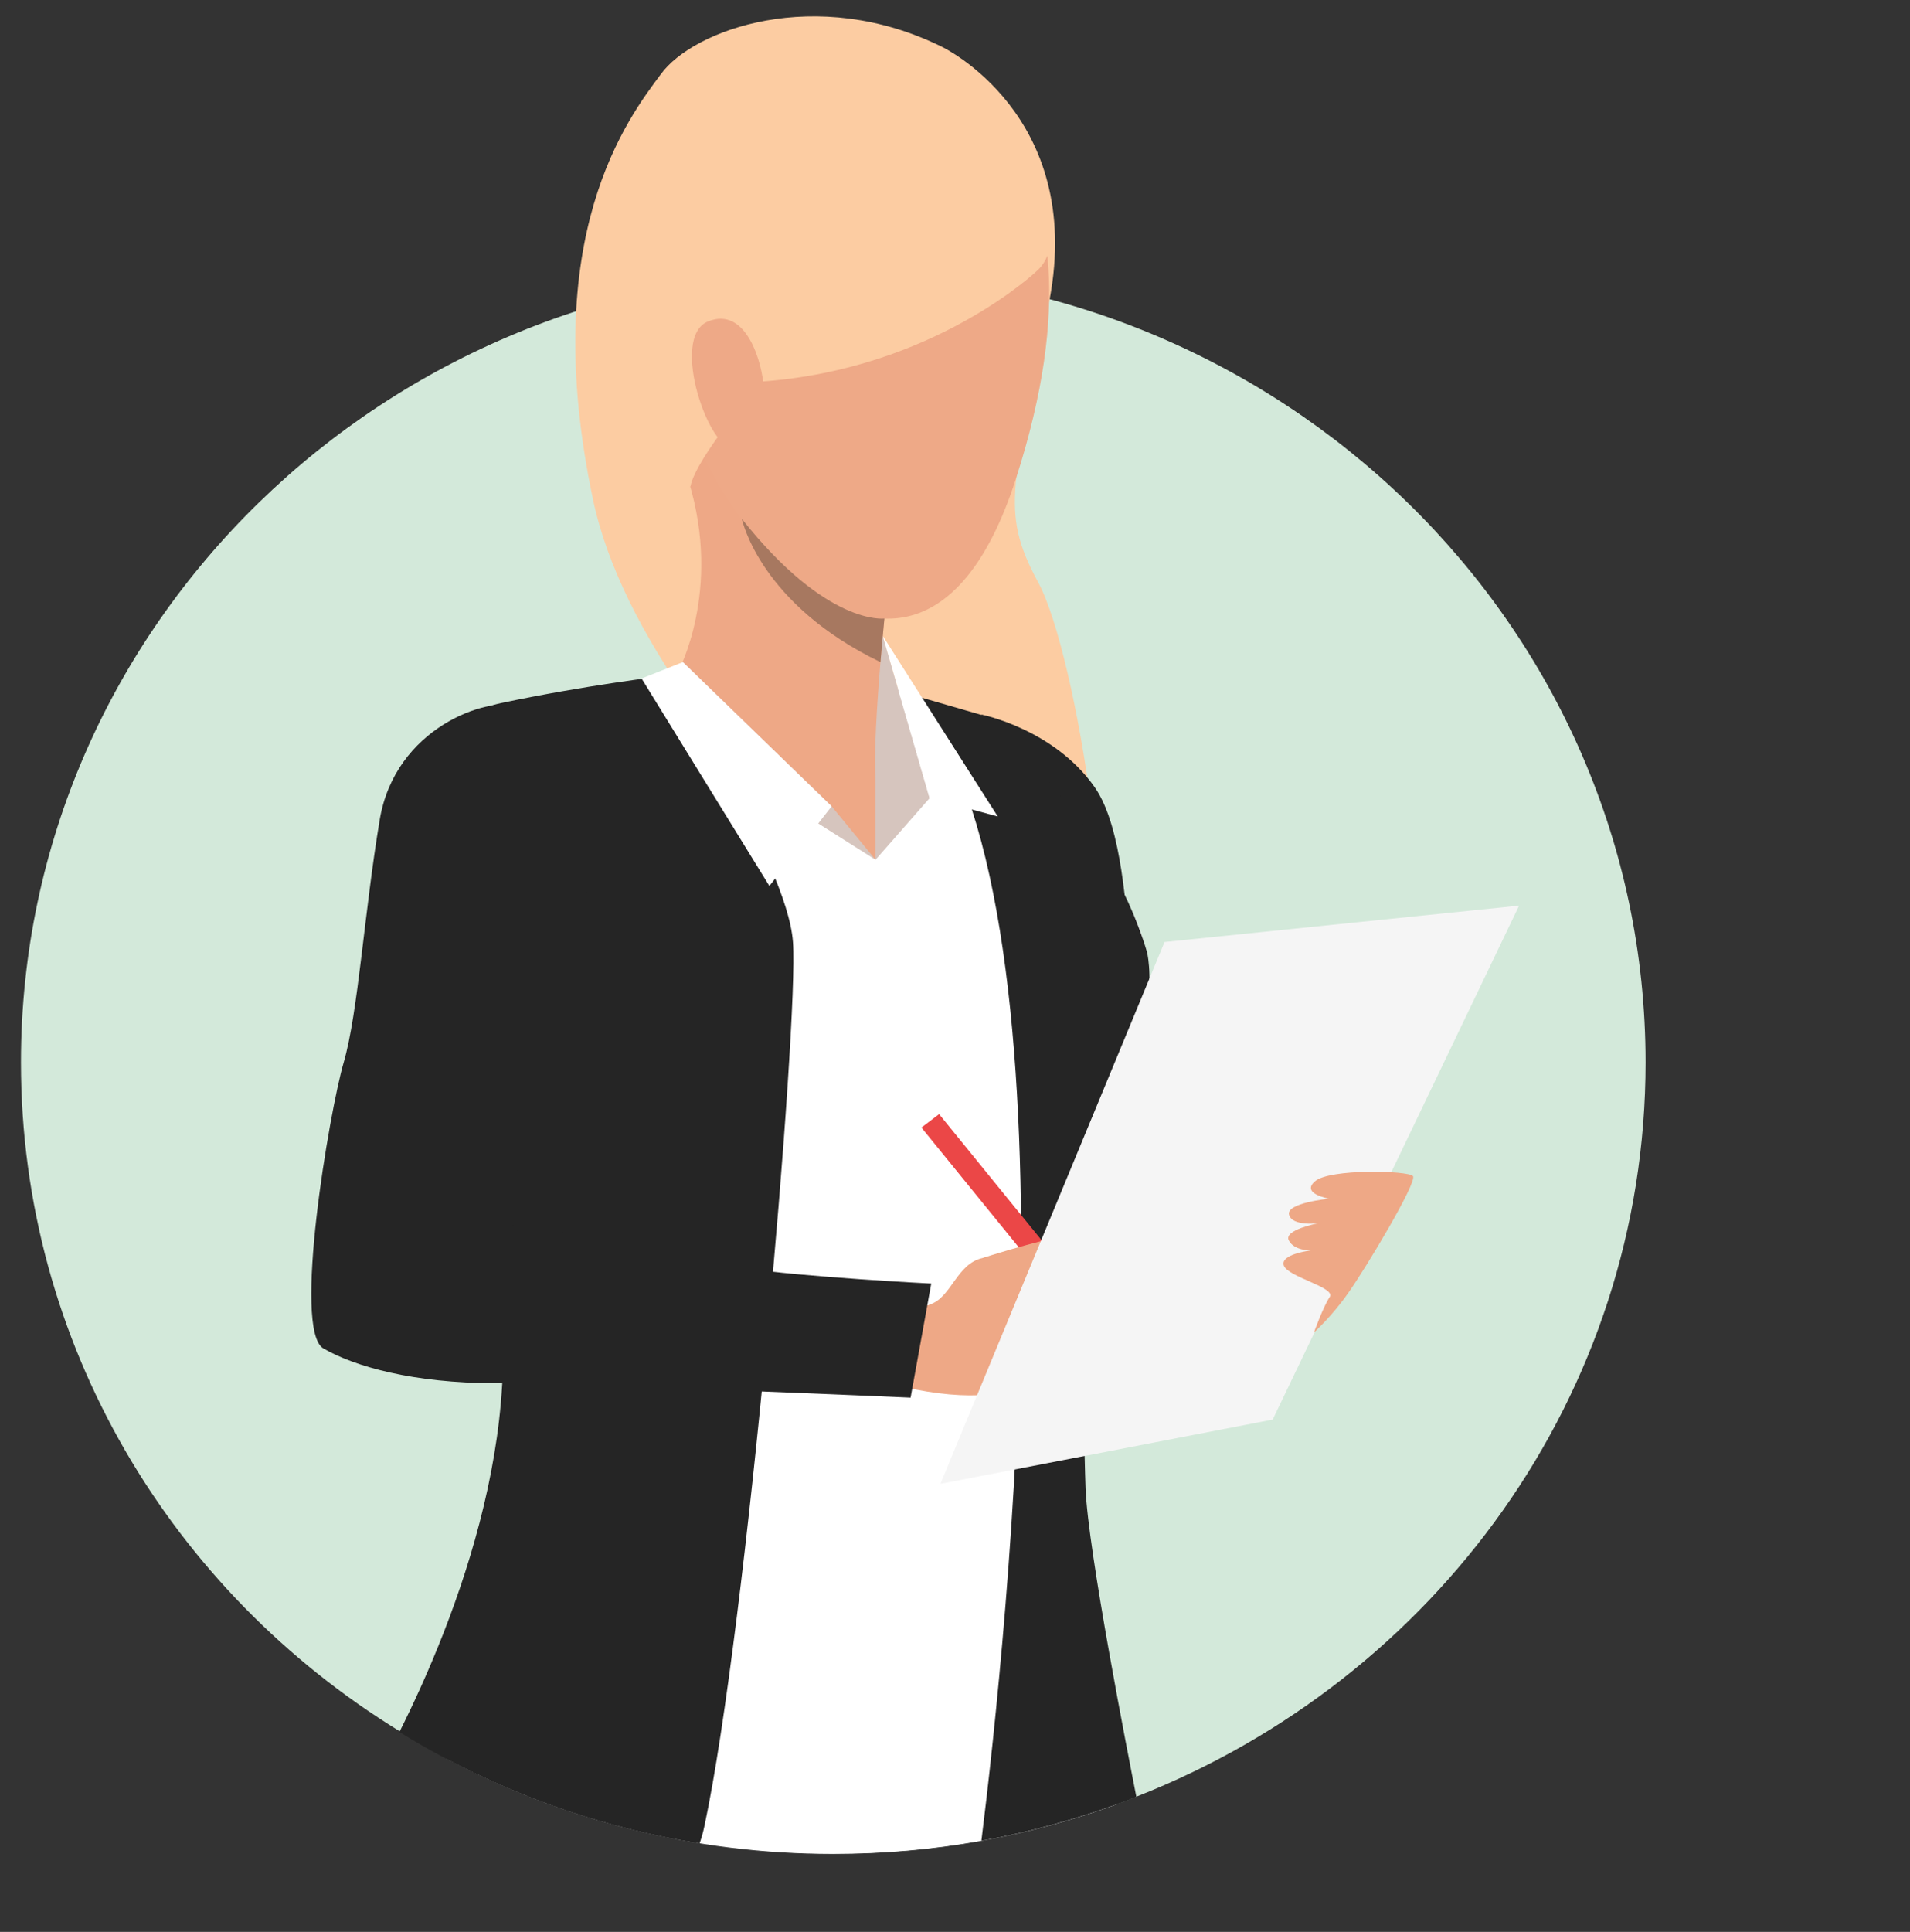
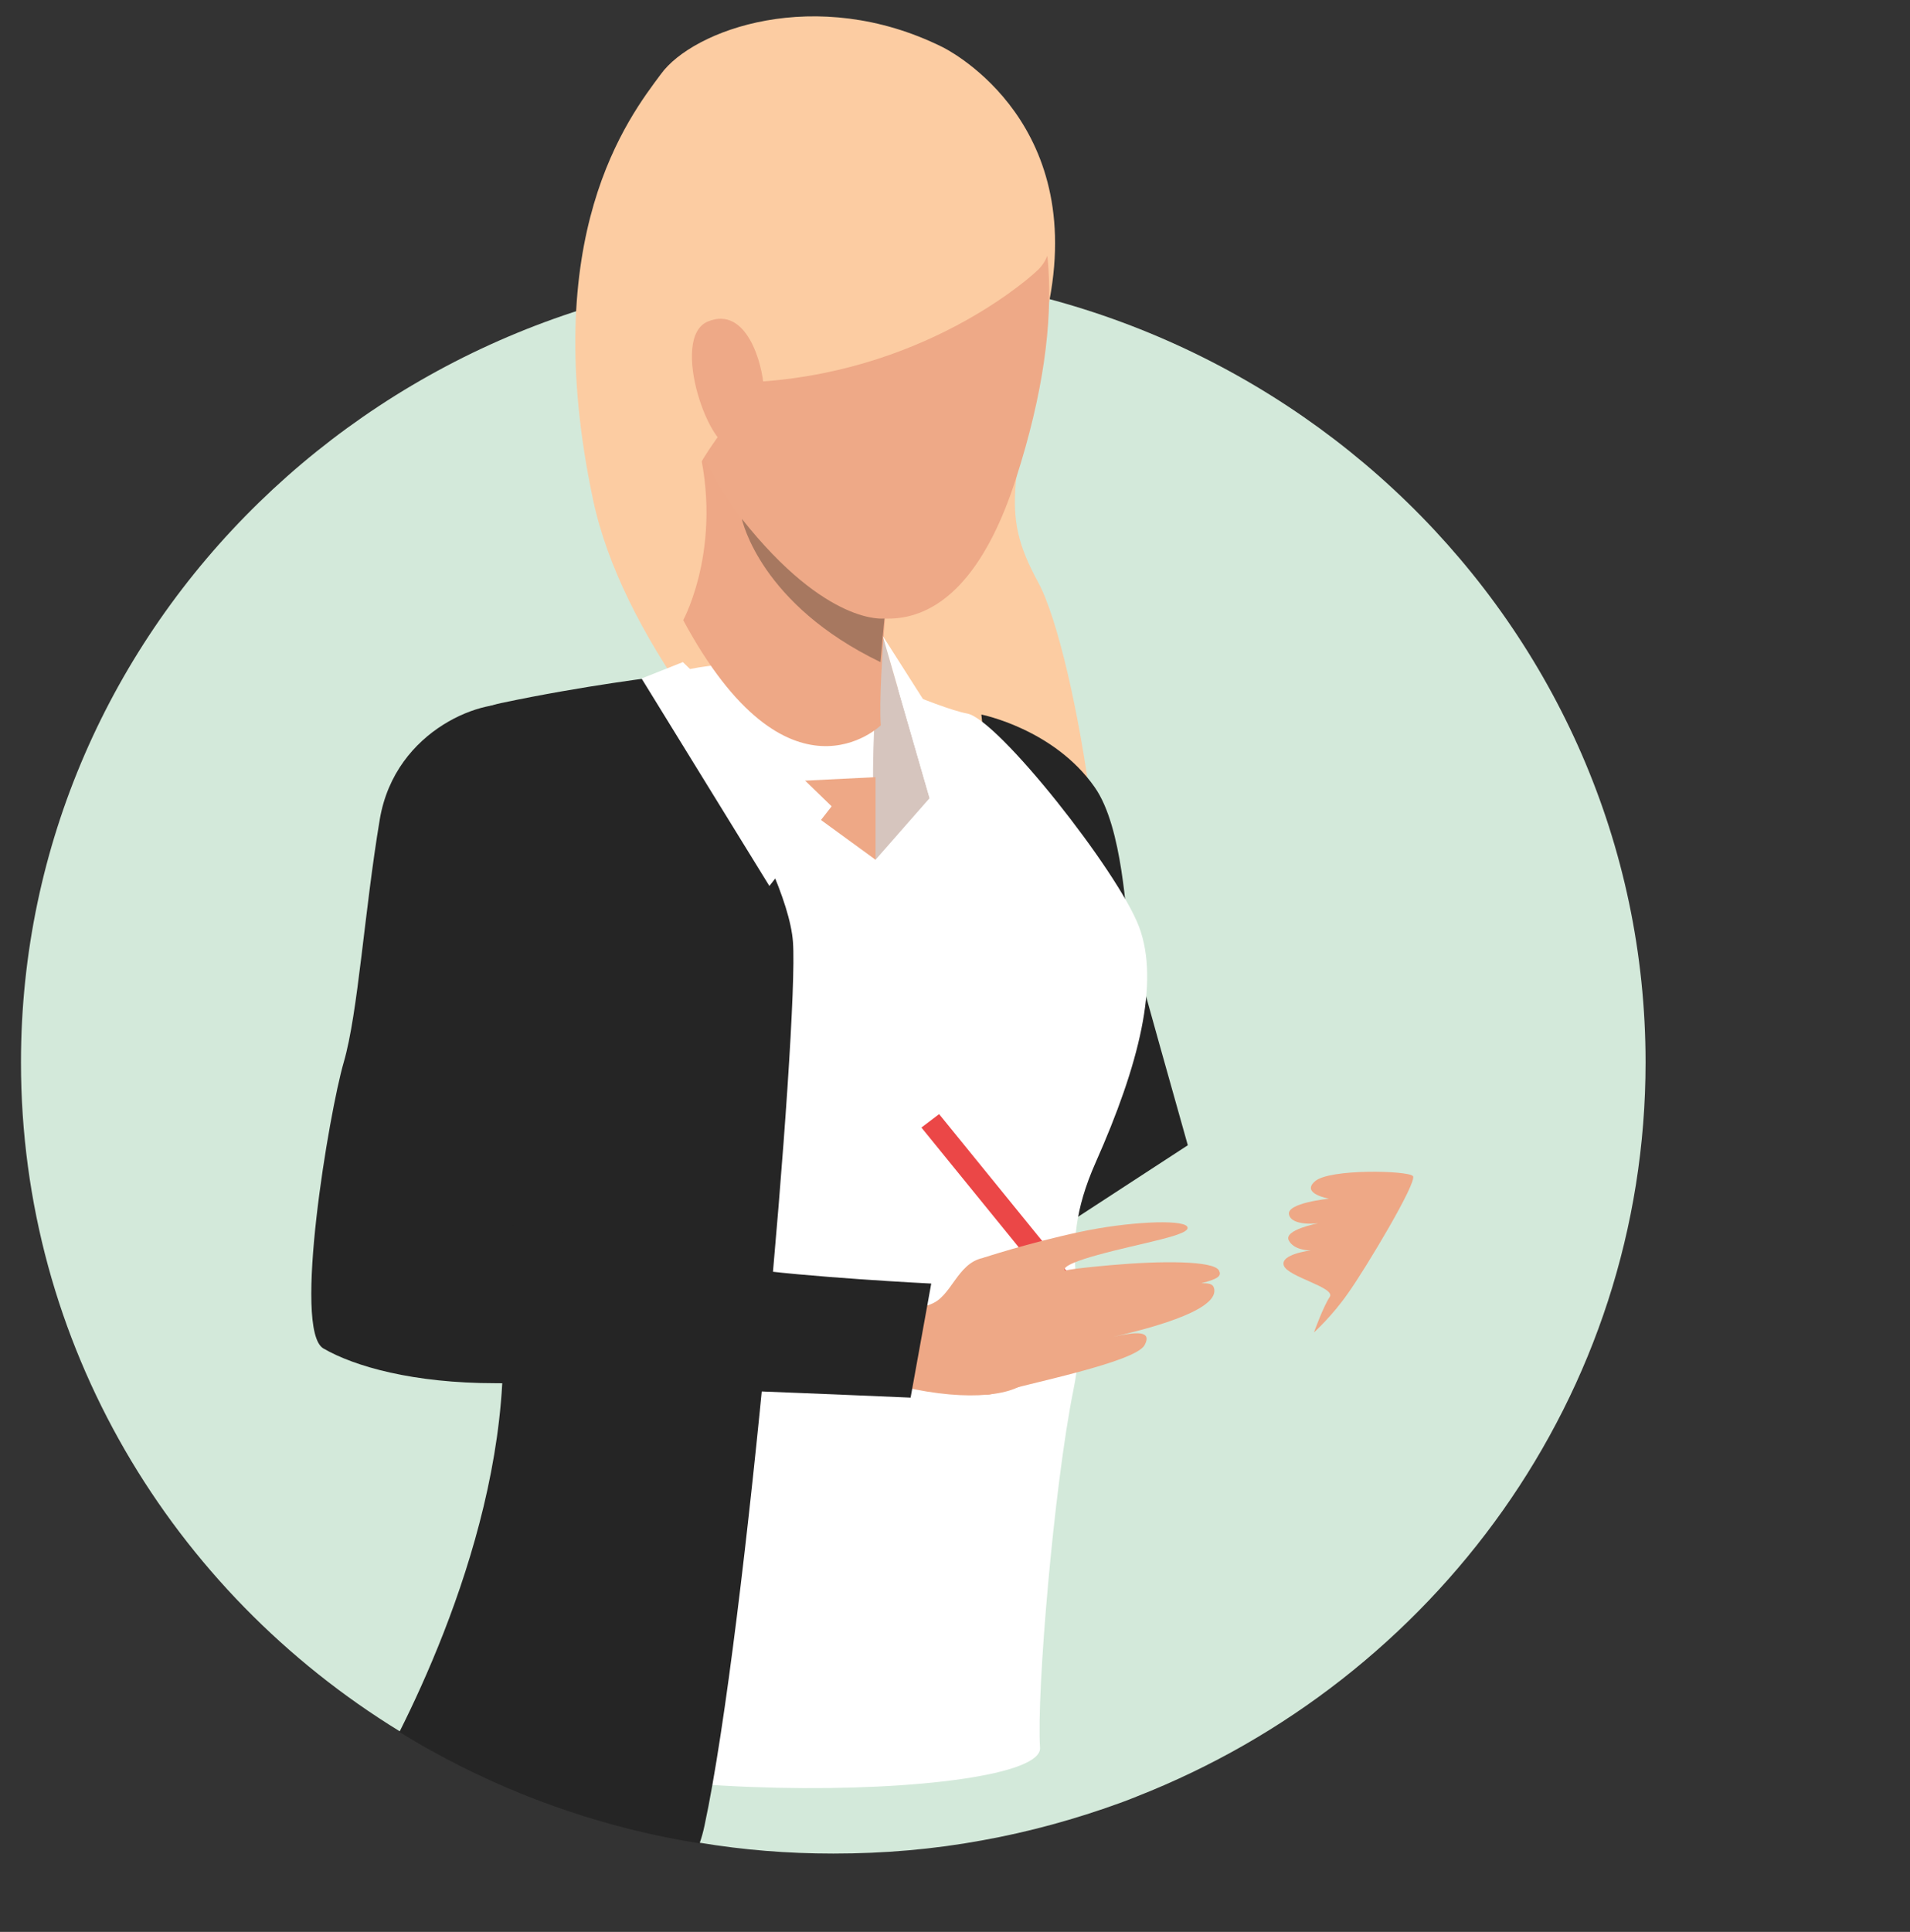
<svg xmlns="http://www.w3.org/2000/svg" version="1.1" id="Calque_1" x="0px" y="0px" viewBox="0 0 582.9 589.4" style="enable-background:new 0 0 582.9 589.4;" xml:space="preserve">
  <rect x="0" y="0" width="582.9" height="589.4" fill="#333333" stroke="none" />
  <style type="text/css">
	.st0{fill:#D3E9DA;}
	.st1{fill:#FCCCA2;}
	.st2{fill:#252525;}
	.st3{fill:#FFFFFF;}
	.st4{fill:#D6C5BE;}
	.st5{fill:#EEA886;}
	.st6{fill:#EB4747;}
	.st7{fill:#F5F5F5;}
	.st8{fill:#EEA987;}
	.st9{fill:#A77860;}
</style>
  <g id="_x30_4">
    <path class="st0" d="M502.2,324.1c0,101.5-64.3,188.3-155.3,224c-1.7,0.7-3.5,1.4-5.2,2c-13.5,4.9-27.6,8.8-42.1,11.4   c-14.7,2.7-29.8,4-45.3,4c-13.9,0-27.5-1.1-40.7-3.3c-27.6-4.4-53.6-13.3-77.3-25.8c-4.9-2.6-9.7-5.3-14.3-8.2   C52.5,485.6,6.4,410.1,6.4,324.1c0-133.4,111-241.5,247.9-241.5S502.2,190.8,502.2,324.1z" />
    <g>
      <g>
        <g>
          <g>
            <path class="st1" d="M287.5,14.3c0,0,43.5,20.7,32.8,77.2c-10.8,56.4-15.5,64-3.5,86.1c12,22,26.3,116.1,15.4,133.9       c-10.8,17.8-134.1-78.3-151.2-159s10.8-116.6,20.7-129.9C211.5,9.1,249-4.7,287.5,14.3z" />
          </g>
        </g>
      </g>
      <g>
        <path class="st2" d="M299.5,218c0,0,22.2,4.4,34.6,22.2c8.7,12.4,9.4,40,10.6,45.2c1.2,5.2,17.8,64,17.8,64l-46.2,30.1L299.5,218     z" />
      </g>
      <g>
-         <path class="st3" d="M341.6,550.2c-27.2,10-56.6,15.4-87.4,15.4c-42.7,0-82.9-10.5-118-29.1c12-32.2,23.5-47.9,23.5-47.9     s159.6-1.5,173.6,32.7C335.6,526.8,338.4,537,341.6,550.2z" />
-       </g>
+         </g>
      <g>
        <path class="st3" d="M258.6,203.4c0,0,27.1,12.5,36.6,14.3c9.4,1.8,46,48.1,52.4,65c6.4,16.9,0,42.2-13.2,71.9     c-13.2,29.7-0.8,39.6-6.8,69.4c-6,29.7-11.3,92.7-10.2,109.2c1.1,16.5-152.4,19.6-187.5-10.5c0,0,35.2-51.4,39.7-58.7     c4.5-7.3,0.8-47.3-3.4-57.6c-4.1-10.3-31.7-97.7-31.7-97.7s-22.6-67.1-2.2-82.5c17.7-13.4,66-18.2,74.6-21.1     C215.6,202.1,240.9,200.8,258.6,203.4z" />
      </g>
      <g>
        <path class="st4" d="M267.2,262.3l16.5-18.8L269.4,194C269.4,194,264.6,221.5,267.2,262.3z" />
      </g>
      <g>
-         <path class="st5" d="M271.5,172.9c0,0-0.7,6.6-1.6,15.8c-0.4,4.1-0.8,8.6-1.2,13.3c-1.1,13.3-2,27.8-1.5,35.1     c0,0-28.2,27.5-60.3-32.1c0,0,13.5-24.6,3.3-58.1C200.2,113.5,271.5,172.9,271.5,172.9z" />
+         <path class="st5" d="M271.5,172.9c-0.4,4.1-0.8,8.6-1.2,13.3c-1.1,13.3-2,27.8-1.5,35.1     c0,0-28.2,27.5-60.3-32.1c0,0,13.5-24.6,3.3-58.1C200.2,113.5,271.5,172.9,271.5,172.9z" />
      </g>
      <g>
        <polygon class="st5" points="267.2,237.1 267.2,262.3 234.8,238.7    " />
      </g>
      <g>
-         <polygon class="st4" points="267.2,262.3 253.8,246 208.4,202 193.7,215.8    " />
-       </g>
+         </g>
      <g>
        <path class="st2" d="M215,557c-0.4,1.9-0.9,3.7-1.5,5.4c-27.6-4.4-53.6-13.3-77.3-25.8c-4.9-2.6-9.7-5.3-14.3-8.2     c16.7-33.3,43.1-98.8,26.2-154.4c-23.8-78.4-32.5-109.7-32.5-109.7s8.2-43.6,37.3-49.8c25.5-5.4,49.2-8.2,49.2-8.2     s38.1,56.3,39.9,81.1C243.8,312,227.8,497.4,215,557z" />
      </g>
      <g>
-         <path class="st2" d="M331.3,454.1c0.7,18.9,13.1,81.9,15.5,94.1c-1.7,0.7-3.5,1.4-5.2,2c-13.5,4.9-27.6,8.8-42.1,11.4     c7.6-60.9,31.7-288.3-20.8-349.5l21.1,6.1c0,0,37.6,29.9,50.2,72.1c0,0,6.9,23.7-19.9,76C330.1,366.2,330.5,433.1,331.3,454.1z" />
-       </g>
+         </g>
      <g>
        <polygon class="st3" points="283.7,243.5 304.5,249.1 269.4,194    " />
      </g>
      <g>
        <polygon class="st3" points="253.8,246 234.8,270.3 195.8,207 208.4,202    " />
      </g>
      <polygon class="st6" points="281.2,344 286.6,339.9 337,401.9 331.7,406.1   " />
      <path class="st5" d="M278.1,399c0,0,4.8,0.1,8-2.2c5.5-4,7.4-13.9,17.1-13.2c9.6,0.7,14.1,30.2,11.7,35.8    c-2.4,5.6-15.8,8.4-35.6,4.5C259.5,420.1,278.1,399,278.1,399z" />
      <path class="st5" d="M299.9,383.8c0,0,13.9-4.6,29.9-8c14-3,30.8-3.9,32.5-1.6c1.8,2.6-13.7,4.9-27.4,8.7    c-12.7,3.5-9.7,4.8-9.7,4.8s-0.8-0.4,13.6-1.7c15.6-1.4,31.6-1.4,33.2,1.6c0.8,1.5,0.2,2.5-5.4,3.9c3.4-0.1,3.8,0.7,4,2    c0.7,6.8-22,12.3-31,14.4c6.9-1.6,12.2-2.1,9.7,2.5c-2.9,5.2-35.2,11.6-46.7,14.9C290,429,299.9,383.8,299.9,383.8z" />
      <path class="st2" d="M158.2,215.4c-9.5-3-37.6,6.7-42.3,34.6c-4.7,28-6.6,59-11,74.1s-15.7,81.8-6.2,87.3s27.4,10.6,52.5,10.6    c26,0,126.7,4.4,126.7,4.4l6.3-34.8c0,0-38.2-1.9-58.1-4.8c-17.6-2.6-42.1-9.9-70.9-13c0,0,6.1-41.3,10.5-53    C170.2,309.1,201.2,228.9,158.2,215.4z" />
      <polygon class="st5" points="342.4,394.3 347.2,405.5 337,398.4   " />
      <g>
-         <polygon class="st7" points="287,452.7 388.4,433.1 463.6,276.3 355.4,287.4    " />
-       </g>
+         </g>
      <g>
        <g>
          <path class="st5" d="M401,406.5c0,0,5.6-5,10.5-12.1c5-7,21.2-33.9,19.7-35.6s-25.5-2.3-29.9,1.6c-4.4,3.8,4.3,5.3,4.3,5.3      s-13.2,1.3-12.2,4.9c0.9,3.6,8.9,2.6,8.9,2.6s-10.6,2-9,5.2s6.7,3.1,6.7,3.1s-9.4,1.1-8.2,4.6c1.2,3.5,16,6.7,14,9.6      C403.8,398.7,401,406.5,401,406.5z" />
        </g>
      </g>
      <g>
        <g>
          <g>
            <path class="st8" d="M281.1,20.6c0,0,63.2,19.4,28.9,125.6c-34.3,106.3-120.7-12.3-111.6-77.1C207.4,4.4,281.1,20.6,281.1,20.6       z" />
          </g>
        </g>
      </g>
      <g>
        <g>
          <g>
            <path class="st1" d="M316.5,82.6c0,0-31.4,30-84,33.8c0,0-20.2,23.1-21.8,32.1c0,0-46.9-77.9,10.8-124.5       C279.2-22.8,337.7,63.3,316.5,82.6z" />
          </g>
        </g>
      </g>
      <g>
        <g>
          <g>
            <path class="st8" d="M233.1,118.5c-0.4-7.7-5.3-25.3-17.1-20.4s0.7,40.8,8.5,38.6C224.6,136.6,234.1,136.8,233.1,118.5z" />
          </g>
        </g>
      </g>
      <path class="st9" d="M269.9,188.7c-0.4,4.1-0.8,8.6-1.2,13.3l0,0c-36.5-17.6-42.1-42.9-42.3-43.7    C252.4,191.1,269.9,188.7,269.9,188.7z" />
    </g>
  </g>
</svg>